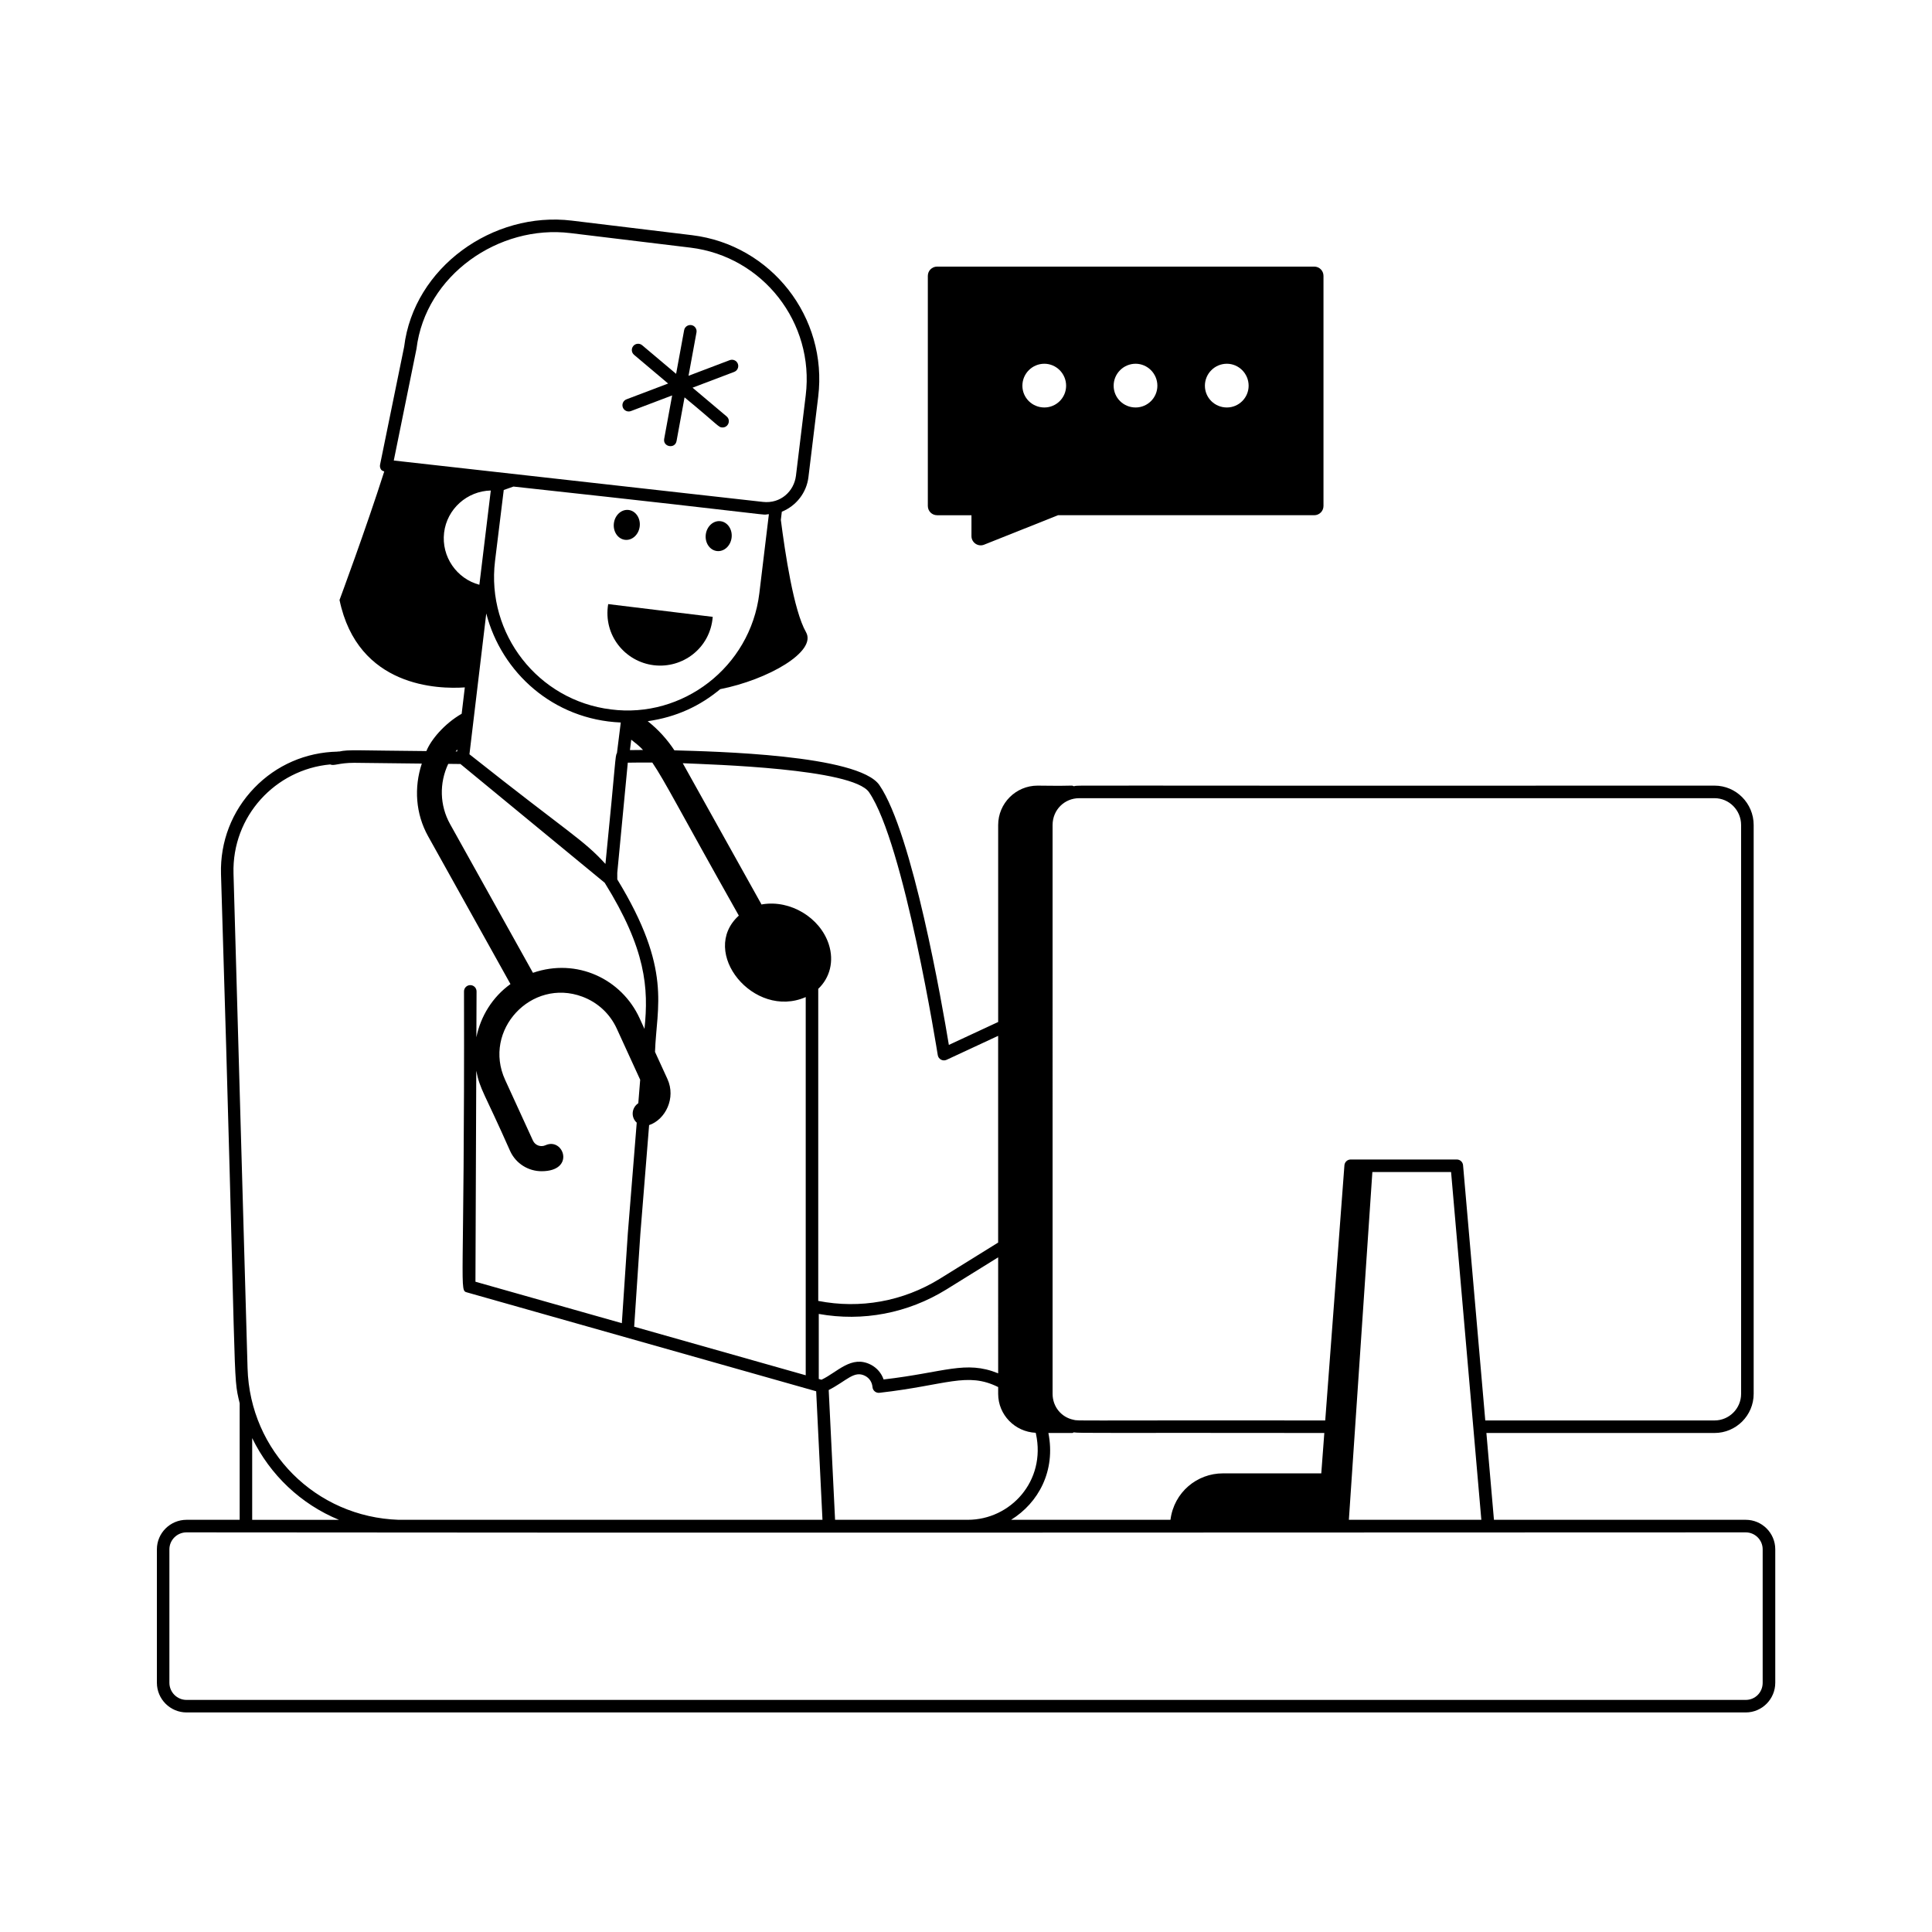
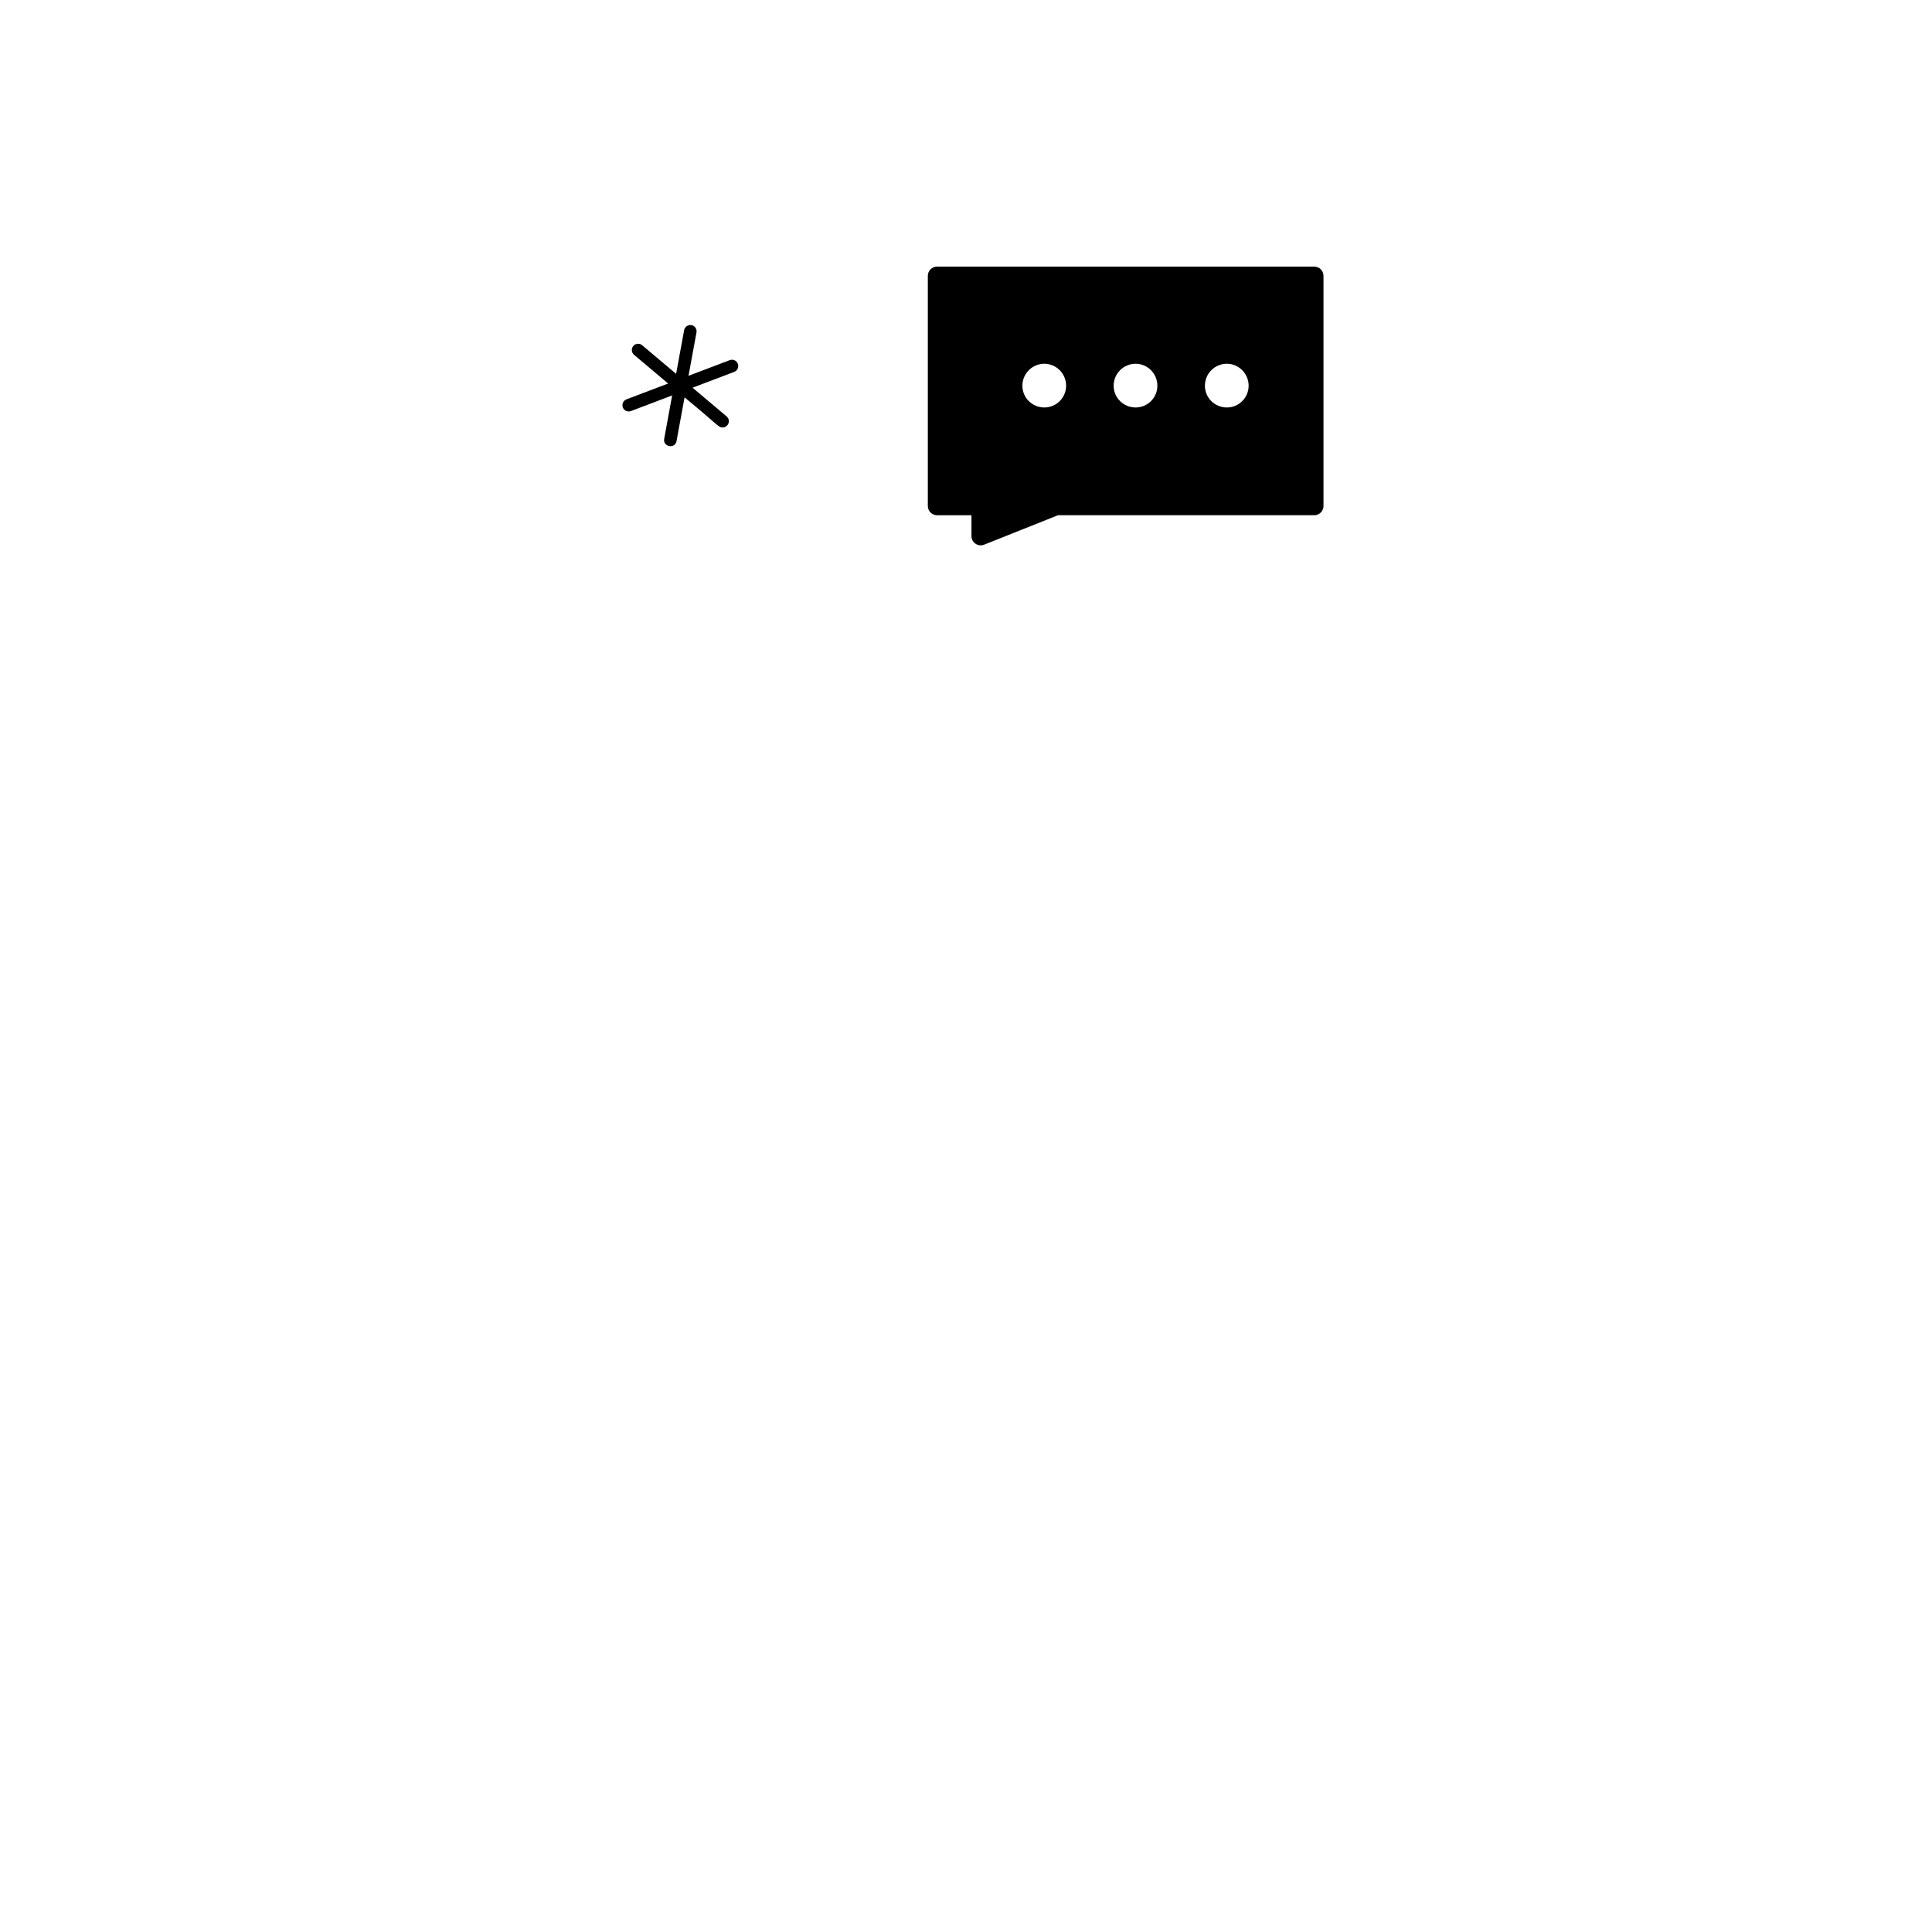
<svg xmlns="http://www.w3.org/2000/svg" width="1200pt" height="1200pt" viewBox="0 0 1200 1200">
-   <path d="m388.18 335.29c4.43 0.539 8.527-3.172 9.152-8.289 0.625-5.117-2.461-9.707-6.891-10.246-4.43-0.539-8.531 3.172-9.152 8.289-0.625 5.117 2.461 9.703 6.891 10.246z" />
-   <path d="m454.41 333.97c0.625-5.117-2.461-9.703-6.891-10.246-4.43-0.539-8.527 3.172-9.152 8.289-0.625 5.117 2.461 9.703 6.891 10.246 4.43 0.543 8.527-3.168 9.152-8.289z" />
-   <path d="m406.07 413.18c17.852 2.18 35.098-10.535 36.617-30.043l-64.934-7.926c-3.207 19.414 10.551 35.801 28.316 37.969z" />
-   <path d="m1084.3 943.98h-156.38l-4.695-53.93h141.7c13.406 0 24.312-10.906 24.312-24.312v-353.3c0-13.492-10.906-24.473-24.312-24.473-425.72 0.219-392.81-0.391-397.93 0.367-3.238-0.859 5.934-0.004-22.543-0.367-13.492 0-24.473 10.98-24.473 24.473v122.34l-30.629 14.242c-4.117-24.988-22.594-131.48-43.145-161.39-13.012-18.926-102.95-20.871-127.32-21.578-4.582-6.926-10.102-13.008-16.578-18.105 18.051-2.566 32.621-9.582 45.035-19.898 29.539-5.832 60.258-23.312 53.258-35.457-7.652-13.426-12.973-49.316-15.602-69.688l0.609-5.066c8.992-3.672 15.328-11.82 16.516-21.398l6.078-50.023c6.004-49.316-29.145-94.328-78.355-100.34l-74.648-9.039c-49.027-5.973-98.195 29.09-104.18 78.363-0.32 1.566-15.938 78.047-14.945 73.18-0.234 1.082-0.008 2.207 0.633 3.113 0.461 0.641 1.227 0.879 1.953 1.145-11.258 35.371-27.777 79.82-27.777 79.82 11.32 54.398 61.523 55.43 77.82 54.293l-1.953 16.371c-10.953 6.324-19.148 16.285-21.918 23.188-43.367-0.348-48.246-1.043-54.074 0.262-0.035 0-0.055-0.035-0.09-0.035h-0.031c-0.121 0-0.234 0.035-0.355 0.039h-0.48c-0.066 0-0.102 0.066-0.168 0.07-19.68 0.422-38.012 8.344-51.691 22.539-13.918 14.441-21.254 33.43-20.676 53.465 10.098 326.76 7.012 309.43 11.598 328.76v72.367l-32.977-0.004c-10.168 0-18.438 8.227-18.438 18.34v82.867c0 10.176 8.273 18.445 18.438 18.445h968.42c10.113 0 18.34-8.273 18.34-18.445v-82.867c0-10.113-8.227-18.34-18.34-18.34zm-456.3 0c17.023-10.535 27.82-30.41 23.176-53.93h14.93c0.301 0 0.488-0.305 0.77-0.383 3.988 0.602 14.996 0.191 155.68 0.383l-1.887 25.09h-61.199c-15.785 0-30.285 11.566-32.473 28.84zm-332.18-278.92c2.285 11.758 4.938 13.465 21.035 49.867 3.641 7.949 11.457 12.539 19.512 12.539 21.316 0 13.68-21.293 2.441-16.133-2.953 1.32-6.422 0.086-7.785-2.891l-17.289-37.742c-14.113-30.828 16.332-63.445 47.973-51.652 9.551 3.562 17.152 10.609 21.391 19.875l14.531 31.727-1.172 14.574c-4.219 2.867-4.695 8.699-0.973 12.086l-5.519 68.582-3.734 55.957-90.922-25.746zm-17.406-190.61 7.574 0.086 89.605 73.766c25.586 41.18 27.375 65.32 24.707 90.766l-3.039-6.633c-11.082-24.227-38.797-37.676-66.234-28.203l-51.496-92.422c-6.445-11.586-6.75-25.414-1.117-37.359zm-2.582-143.57c1.766-14.832 14.375-25.895 29.008-26.215l-7.094 58.539c-14.066-3.727-23.672-17.453-21.914-32.324zm109.74 117.88-2.379 19.035c-1.172 1.668-0.605 3.856-7.141 68.805-14.105-15.414-21.82-18.445-84.469-68.102l10.445-87.461c9.473 36.695 41.641 65.949 83.543 67.723zm12.16 317.71 5.445-67.641c10.137-3.426 16.797-16.812 11.379-28.637l-7.715-16.844c0.926-28.328 10.793-51.062-23.43-107.12l-0.012-4.109c0.152-1.594 6.965-72.898 6.539-68.41 5.016-0.102 10.246-0.113 15.215-0.078 8.137 12.039 15.758 27.648 53.742 95.066-25.008 22.711 9.367 64.711 41.555 50.602v234.91l-106.55-30.172zm222.25 86.527c-20.363-8.246-33.129-0.57-71.156 3.812-1.363-3.941-4.164-7.231-7.953-9.176-12.086-6.188-20.82 4.754-30.633 9.34l-1.688-0.477v-40.383c27.32 4.902 55.246-0.402 79.199-15.164l32.227-19.996zm-101.3 90.988-3.953-80.613c11.211-5.758 15.77-12.297 22.582-8.805 2.672 1.371 4.352 3.918 4.613 6.984 0.191 2.254 2.262 3.871 4.481 3.523 41.52-4.715 54.211-13.145 73.578-3.547l-0.004 4.215c0 13.008 10.363 23.574 23.301 24.195l0.168 0.637c6.363 29.316-15.809 53.402-42.332 53.402-23.473 0.004-86.484 0.008-82.434 0.008zm401.41-0.008h-82.281c3.613-53.496 10.98-162.49 14.594-216h48.891zm144.82-448.21c9.109 0 16.52 7.481 16.52 16.68l0.004 353.3c0 9.109-7.41 16.52-16.52 16.52h-142.38l-13.797-158.52c-0.176-2.016-1.855-3.562-3.883-3.562h-65.922c-2.039 0-3.731 1.566-3.887 3.606l-11.918 158.47c-162.19-0.137-152.85 0.352-156.27-0.395-7.691-1.539-13.074-8.164-13.074-16.125l-0.004-353.29c0-9.516 7.465-16.68 16.52-16.68zm-525.14-3.715c21.848 31.785 42.484 161.97 42.691 163.28 0.402 2.559 3.137 4.023 5.492 2.93l32.012-14.883v128.4l-36.328 22.539c-22.785 14.035-49.438 18.785-75.41 13.699v-193.83c7.133-6.75 10.02-17.051 6.519-27.754-5.41-16.527-23.852-27.609-41.199-24.75-0.188 0.031-0.344 0.109-0.527 0.141l-48.938-87.773c17.918 0.805 105.54 3.215 115.69 18.004zm-148.5-26.156 0.809-6.469c2.539 2.023 5.129 3.996 7.328 6.391-2.742 0.004-5.465 0.031-8.137 0.078zm-11.77-25.262c-45.215-5.508-77.527-46.836-72.031-92.137l5.418-44.156c2.066-0.711 4.039-1.422 6.035-2.129 177.7 19.344 151.34 17.668 158.65 17.16l-5.941 49.219c-5.625 45.832-47.734 77.812-92.133 72.043zm-120.81-223.98c5.594-45.859 51.289-77.27 95.555-71.879l74.648 9.039c44.949 5.492 77.055 46.609 71.566 91.664l-6.078 50.02c-1.219 9.734-9.586 17.449-20.477 16.246-52.59-5.894-171.98-19.277-229.32-25.707zm25.25 250.08-0.949-0.012c0.336-0.43 0.742-0.781 1.094-1.191zm-138.9 75.891c-1.047-35.797 26.199-64.738 60.047-67.816 2.484 1.117 5.117-1.012 14.938-1.012l41.969 0.48c-4.926 14.898-3.867 31.176 3.91 45.121l51.16 91.824c-11.203 8.055-18.531 19.996-21.176 33.047l0.113-28.48c0.008-2.152-1.727-3.902-3.883-3.91h-0.016c-2.144 0-3.887 1.734-3.894 3.883 0.434 189.62-3.352 185.49 2.109 187.04l216.63 61.34 3.91 79.84h-263.17c-51.453-1.684-92.445-42.41-93.922-94.246zm11.598 350.61c11.152 22.887 30.254 41.012 53.875 50.75h-53.875zm938.19 151.96c0 5.973-4.633 10.652-10.547 10.652h-968.42c-5.867 0-10.645-4.777-10.645-10.652v-82.867c0-5.812 4.777-10.547 10.645-10.547 262.45 0.312 702.89 0.109 968.42 0 5.812 0 10.547 4.734 10.547 10.547z" />
  <path d="m611.28 338.3 45.871-18.285h159.12c3.211 0 5.769-2.559 5.769-5.769v-142.89c0-3.211-2.559-5.769-5.769-5.769l-234.21 0.004c-3.211 0-5.769 2.559-5.769 5.769v142.89c0 3.211 2.559 5.769 5.769 5.769h21.332v12.953c0 4.078 4.133 6.852 7.891 5.328zm150.75-112.37c7.394 0 13.516 6.121 13.516 13.645s-6.121 13.516-13.516 13.516c-7.523 0-13.645-5.992-13.645-13.516 0.004-7.523 6.121-13.645 13.645-13.645zm-56.68 0c7.394 0 13.516 6.121 13.516 13.645s-6.121 13.516-13.516 13.516c-7.523 0-13.645-5.992-13.645-13.516s6.121-13.645 13.645-13.645zm-56.684 0c7.394 0 13.516 6.121 13.516 13.645s-6.121 13.516-13.516 13.516c-7.523 0-13.645-5.992-13.645-13.516s6.121-13.645 13.645-13.645z" />
  <path d="m391.88 255.32 25.602-9.715-4.941 26.941c-0.93 5.066 6.727 6.465 7.672 1.398l4.977-27.129c21.664 17.824 20.996 18.691 23.605 18.691 3.609 0 5.297-4.519 2.512-6.879l-21.156-17.828 25.875-9.816c2.008-0.77 3.019-3.012 2.262-5.031-0.77-2.008-3.019-3.012-5.031-2.262l-25.602 9.715 4.945-26.941c0.387-2.117-1.012-4.148-3.137-4.535-2.125-0.344-4.148 1.012-4.535 3.137l-4.981 27.133-21.098-17.781c-1.637-1.363-4.078-1.18-5.492 0.473-1.387 1.645-1.172 4.102 0.473 5.492l21.156 17.832-25.867 9.812c-2.008 0.77-3.019 3.012-2.262 5.031 0.73 1.934 2.906 3.039 5.023 2.262z" />
</svg>